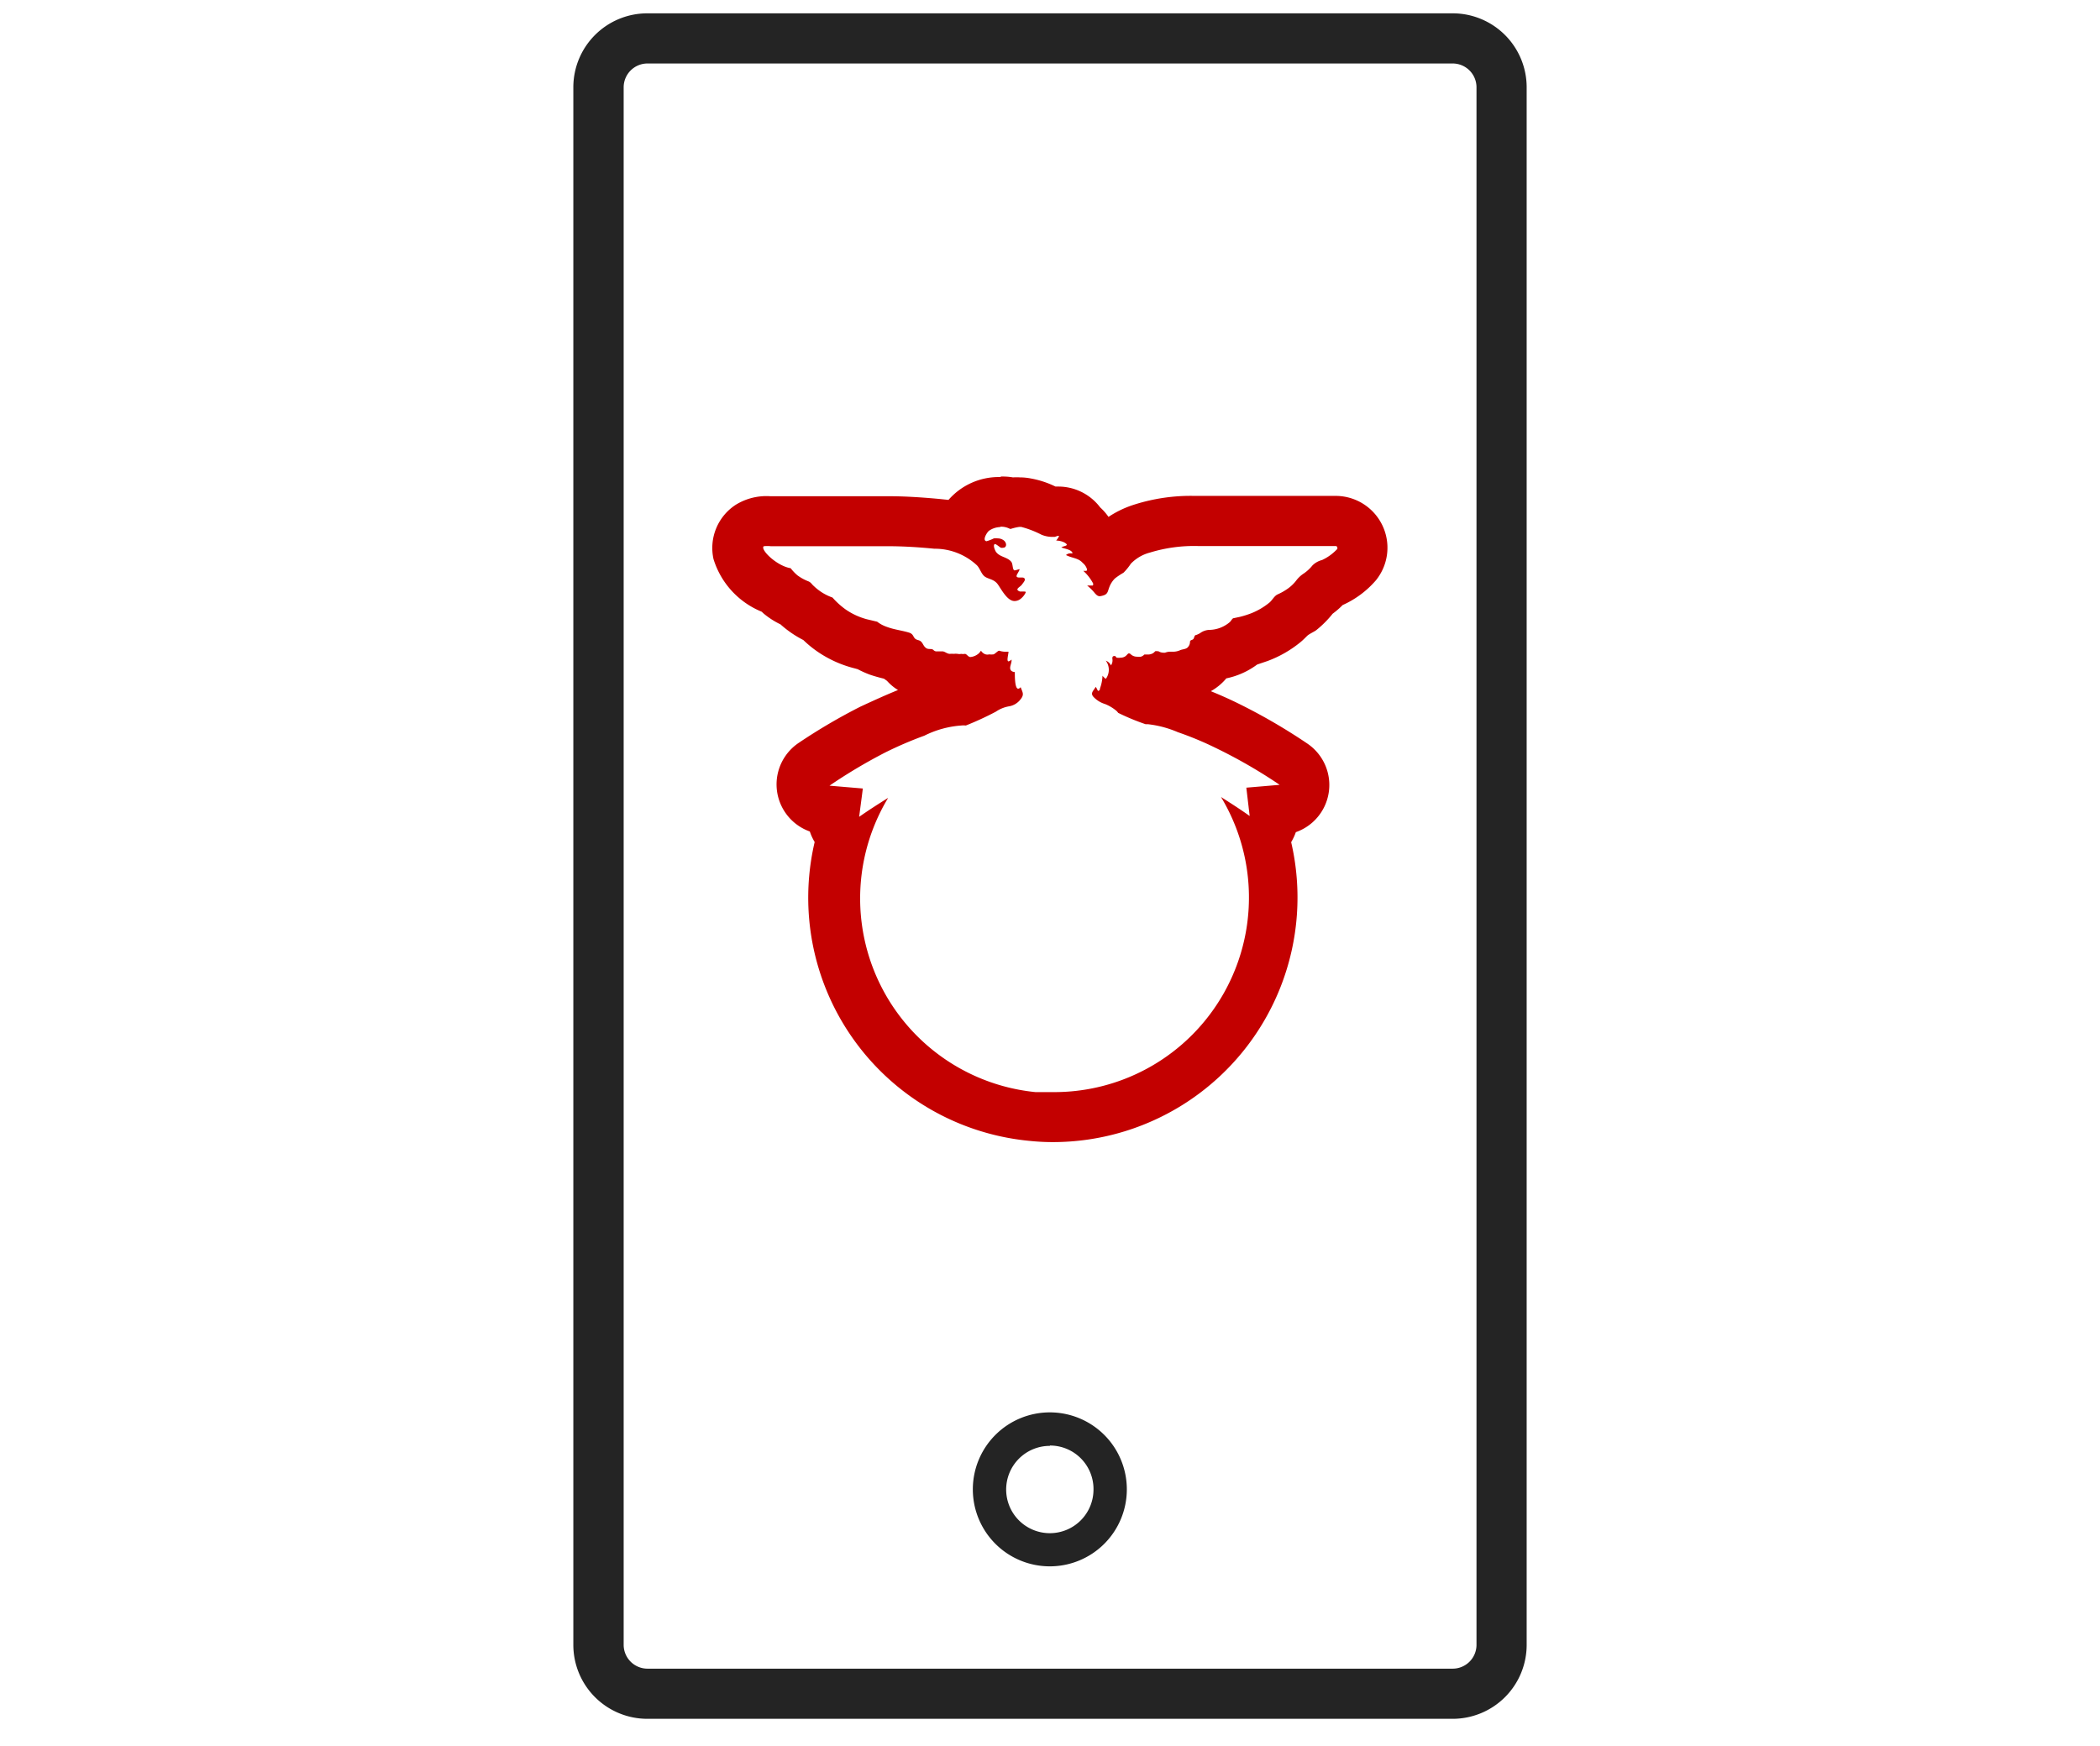
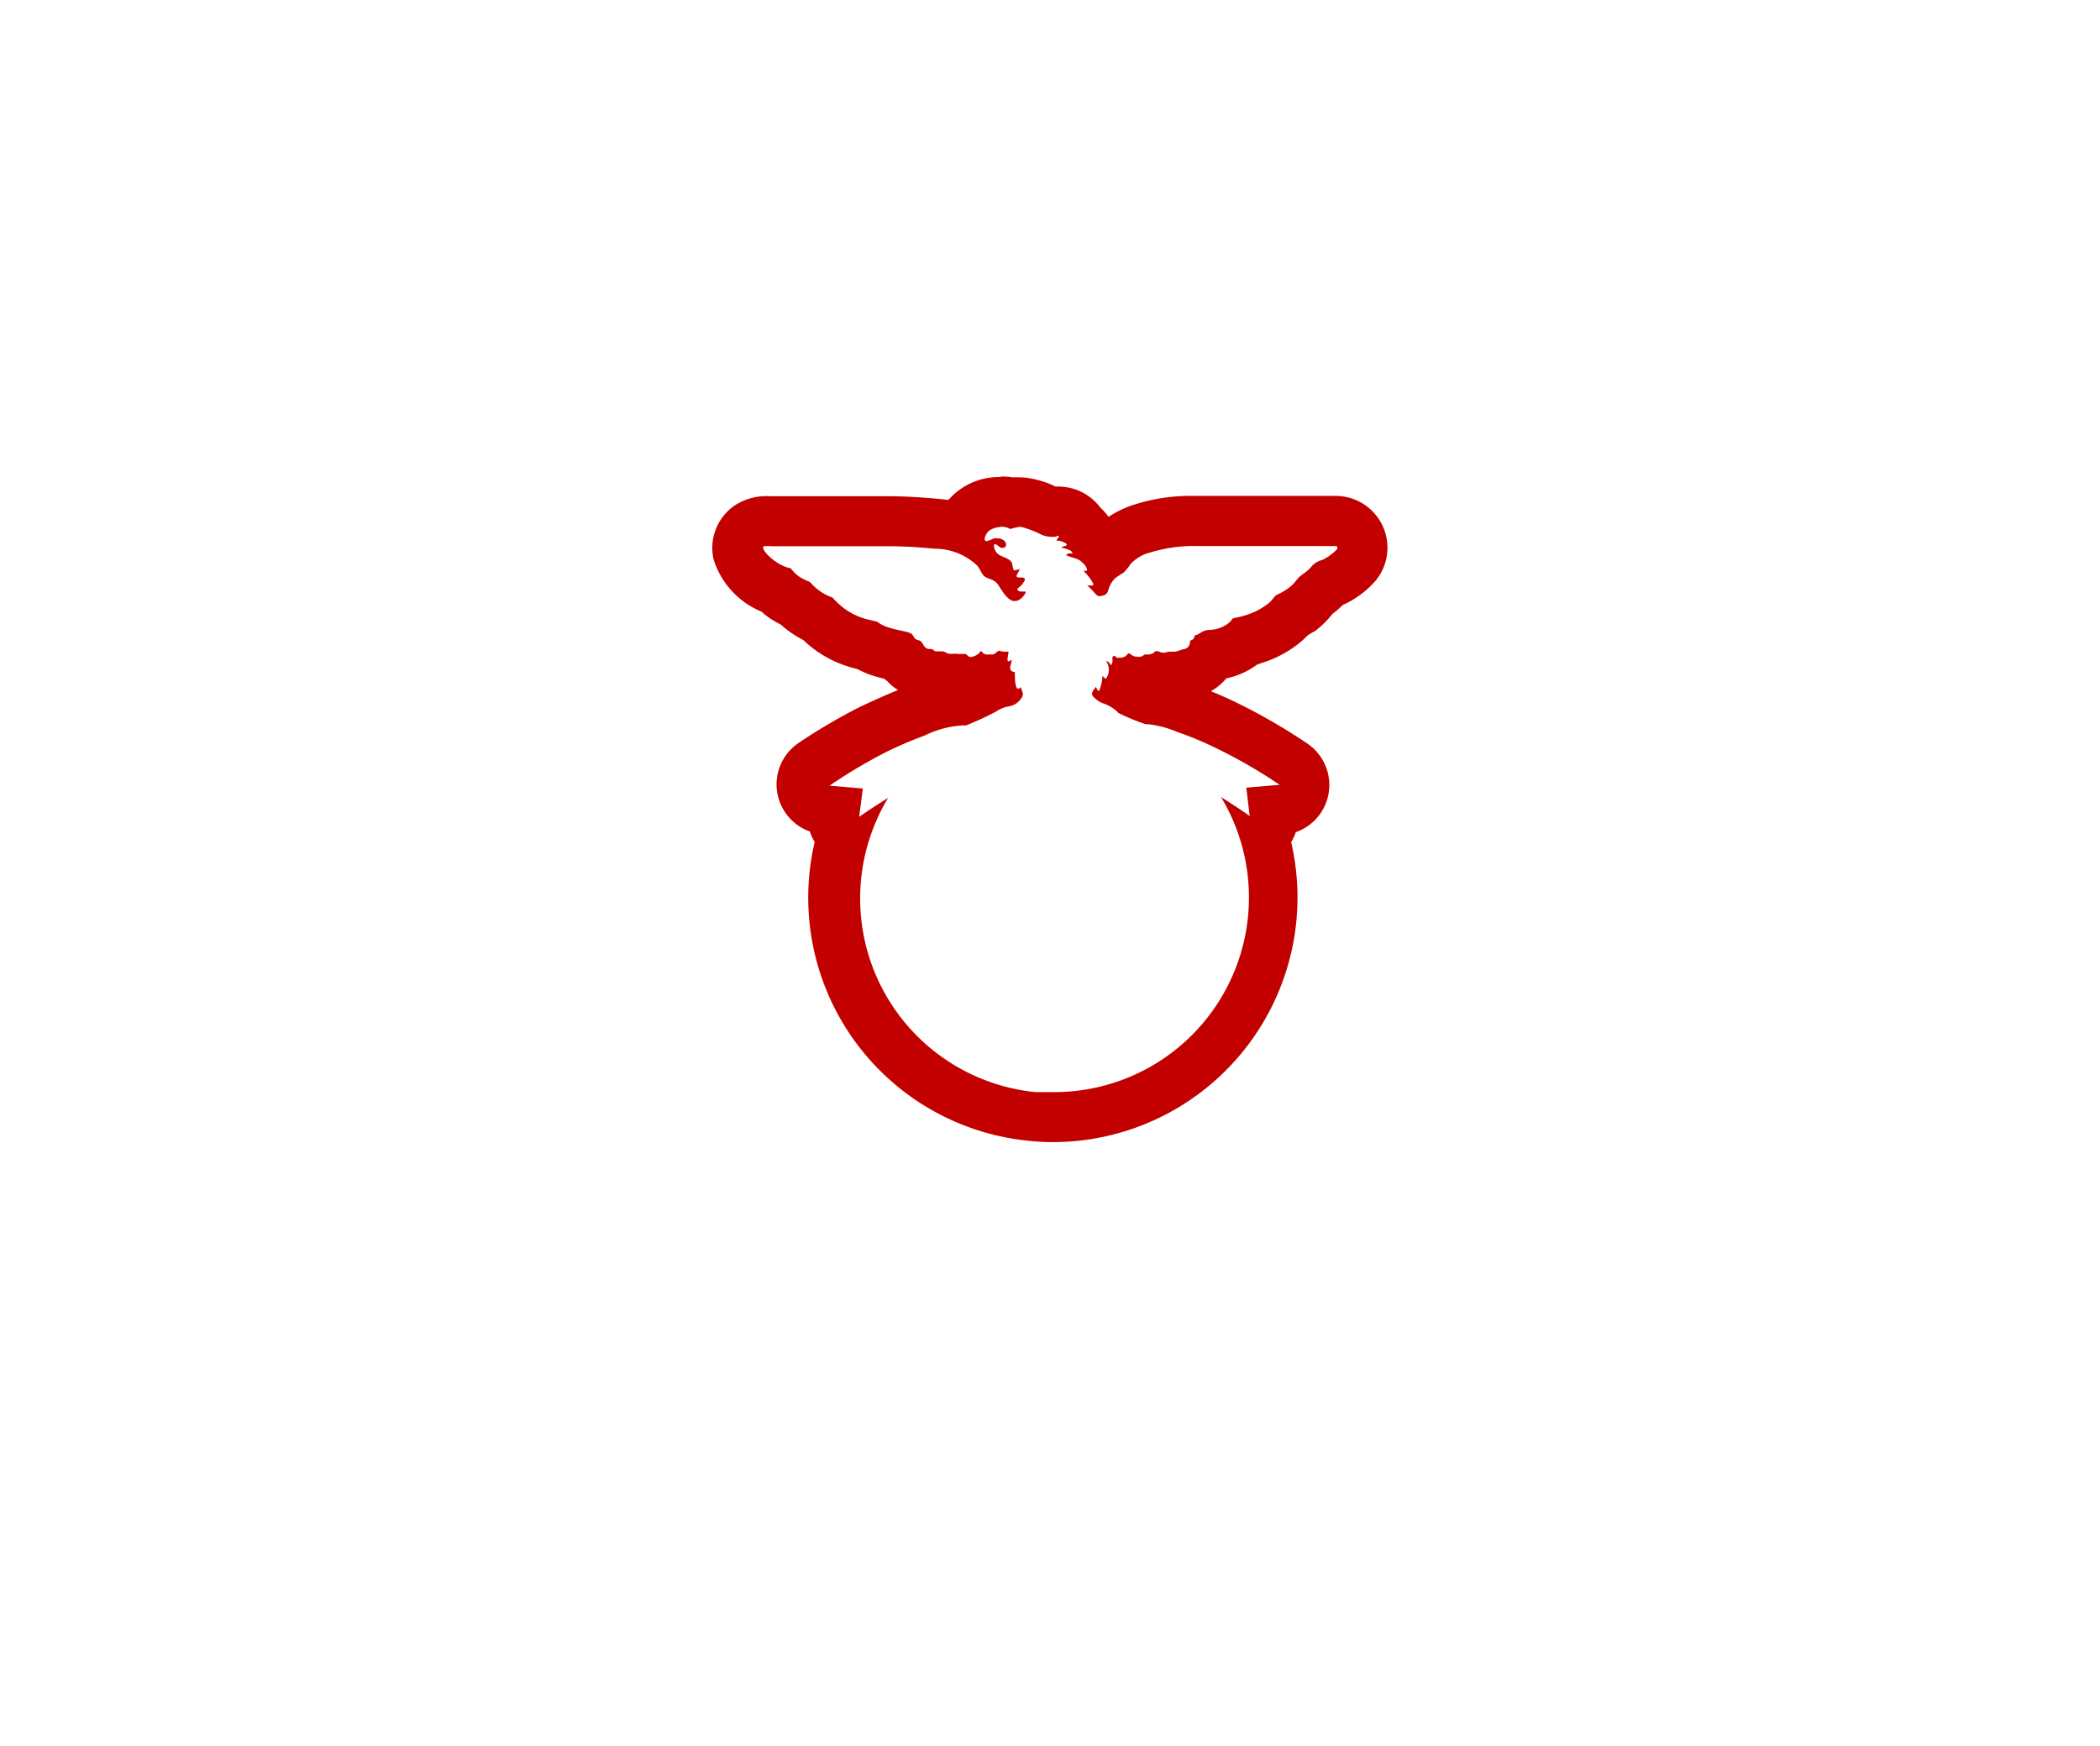
<svg xmlns="http://www.w3.org/2000/svg" id="eluuja3efvuq1" viewBox="0 0 126 104.8">
  <defs>
    <style>.cls-1{fill:#242424;}.cls-2{fill:#c30000;}</style>
  </defs>
-   <path class="cls-1" d="M87.16,103.15H38.85a4.44,4.44,0,0,1-4.45-4.44V5.24A4.44,4.44,0,0,1,38.84.8H87.15A4.44,4.44,0,0,1,91.6,5.24V98.71A4.44,4.44,0,0,1,87.16,103.15ZM38.85,3.81a1.43,1.43,0,0,0-1.43,1.43V98.71a1.43,1.43,0,0,0,1.43,1.43H87.16a1.43,1.43,0,0,0,1.43-1.43V5.24a1.43,1.43,0,0,0-1.43-1.43Z" />
  <path class="cls-2" d="M60,31.61a1.12,1.12,0,0,1,.6.13l.05,0a3.14,3.14,0,0,1,.51-.12h.11a6,6,0,0,1,1.22.47,1.7,1.7,0,0,0,.67.13h.11c.05,0,.15-.06.22-.06a0,0,0,0,1,.05,0c0,.06-.14.25-.17.28.17,0,.46.06.6.19s-.15.13-.29.22c.17.08.65.13.67.36h-.1a.38.38,0,0,0-.29.1c.36.19.74.17,1,.47a.77.77,0,0,1,.26.38c0,.09,0,.1-.13.1H65a2.73,2.73,0,0,1,.59.76c0,.1,0,.12-.06.12l-.24,0-.06,0a3,3,0,0,1,.47.47c.11.12.18.17.29.17a1.14,1.14,0,0,0,.25-.06c.22-.08.23-.24.3-.43a1.46,1.46,0,0,1,.36-.58,4.52,4.52,0,0,1,.51-.34,3.34,3.34,0,0,0,.44-.54A2.45,2.45,0,0,1,69,33.16a9,9,0,0,1,2.91-.39h3l2.49,0h2.74a.1.1,0,0,1,.1.11.14.14,0,0,1,0,.06,2.91,2.91,0,0,1-.92.67,1.24,1.24,0,0,0-.57.32,2.47,2.47,0,0,1-.5.47,1.84,1.84,0,0,0-.44.39,2.35,2.35,0,0,1-.55.54,3.56,3.56,0,0,1-.6.34c-.2.09-.31.33-.48.48a4.08,4.08,0,0,1-1.12.66,5.75,5.75,0,0,1-.67.21l-.38.08c-.07,0-.16.19-.23.24a1.94,1.94,0,0,1-1.17.46A1,1,0,0,0,72,38a1.28,1.28,0,0,1-.24.11c-.1,0-.1.17-.16.24s-.2.05-.2.17a.47.47,0,0,1-.12.31c-.1.13-.32.13-.45.18a1.07,1.07,0,0,1-.39.1h-.17c-.13,0-.2,0-.37.06h-.07a.6.6,0,0,1-.33-.09H69.4a.11.11,0,0,0-.08,0l-.12.11a.63.63,0,0,1-.33.09l-.15,0-.06,0a.46.46,0,0,1-.21.13.78.78,0,0,1-.22,0,.56.56,0,0,1-.37-.13.19.19,0,0,0-.12-.07c-.08,0-.12.12-.26.2a.54.54,0,0,1-.25.06.78.78,0,0,1-.21,0c-.06,0-.07-.1-.13-.1h0c-.08,0-.15,0-.15.15a.54.54,0,0,1-.08.41.57.57,0,0,0-.31-.28.92.92,0,0,1,0,1.09.9.9,0,0,1-.2-.19,2.44,2.44,0,0,1-.15.76c0,.12-.08.15-.11.15s-.08-.16-.15-.24c-.11.22-.33.35-.15.58a1.57,1.57,0,0,0,.71.45,2.51,2.51,0,0,1,.65.38.67.67,0,0,1,.14.15,13.81,13.81,0,0,0,1.64.68h.13a6.29,6.29,0,0,1,1.81.48,19.57,19.57,0,0,1,2.22.92,30.63,30.63,0,0,1,3.89,2.24l-2,.17.2,1.7c-.56-.4-1.14-.77-1.72-1.14a11.68,11.68,0,0,1-10,17.71c-.38,0-.76,0-1.13,0a11.68,11.68,0,0,1-8.84-17.66c-.59.37-1.17.74-1.74,1.14.07-.57.15-1.13.22-1.7l-2-.17a31.48,31.48,0,0,1,3.36-2,23,23,0,0,1,2.33-1,5.88,5.88,0,0,1,2.21-.61,1.27,1.27,0,0,1,.28,0,18.4,18.4,0,0,0,1.8-.83,2,2,0,0,1,.78-.32,1.09,1.09,0,0,0,.71-.43c.23-.29.11-.41,0-.72-.06.06-.1.09-.15.09-.21,0-.2-.81-.2-1,0,0-.22,0-.27-.17s.1-.39.07-.58a.37.37,0,0,1-.18.11c-.13,0,0-.43,0-.58h-.09a1.24,1.24,0,0,1-.47-.06h0c-.08,0-.24.19-.34.22a1.09,1.09,0,0,1-.26,0A.4.4,0,0,1,59,39.2a.5.5,0,0,1-.14-.15s0,0,0,0-.08.11-.12.15a.89.89,0,0,1-.51.23c-.15,0-.22-.19-.34-.19h0a.59.59,0,0,1-.22,0,.52.52,0,0,1-.21,0,1,1,0,0,0-.24,0,1,1,0,0,0-.22,0h0c-.18,0-.28-.13-.44-.15H56.4l-.25,0A.28.28,0,0,1,56,39c-.13-.1-.3,0-.45-.12s-.16-.25-.28-.37-.27-.08-.38-.2-.1-.26-.33-.34c-.45-.14-.9-.18-1.35-.35a2,2,0,0,1-.58-.31L52,37.16a4.11,4.11,0,0,1-1.24-.57,4.69,4.69,0,0,1-.81-.73,3.09,3.09,0,0,1-1.12-.69c-.13-.11-.16-.21-.32-.28a2.82,2.82,0,0,1-.66-.36,2.78,2.78,0,0,1-.41-.43c-.86-.14-1.86-1.15-1.61-1.32a2,2,0,0,1,.42,0H47l4.82,0h1.48c.92,0,1.84.06,2.76.15a3.71,3.71,0,0,1,2.56,1c.19.2.26.53.48.68s.55.15.77.46.57,1,1,1a.59.59,0,0,0,.4-.16,1,1,0,0,0,.27-.35c0-.05,0-.06-.1-.06H61.2c-.36-.13,0-.26.11-.41s.19-.24.18-.32-.07-.11-.15-.11h-.16c-.38,0-.07-.25,0-.5-.07,0-.23.07-.32.07h0c-.12-.06-.08-.38-.18-.51-.24-.3-.69-.28-.92-.6-.06-.09-.2-.41-.07-.47h0c.09,0,.28.18.36.22a.32.32,0,0,0,.14,0c.2,0,.24-.25.06-.42a.59.59,0,0,0-.38-.14.93.93,0,0,0-.24,0,2.35,2.35,0,0,1-.44.17.12.12,0,0,1-.1-.07c-.06-.15.14-.46.24-.55a1.23,1.23,0,0,1,.71-.23m0-3A4,4,0,0,0,56.91,30l-.58-.06c-1.21-.11-2.15-.16-3-.16H46.22a3.5,3.5,0,0,0-2.07.51,3.09,3.09,0,0,0-1.34,3.26,5,5,0,0,0,2.89,3.16l.13.12a4.86,4.86,0,0,0,1,.64,6.41,6.41,0,0,0,1.37.94,6.64,6.64,0,0,0,.93.75,6.89,6.89,0,0,0,2.15.95l.18.05a6.43,6.43,0,0,0,.71.32c.29.1.58.18.87.25l.18.13a2.93,2.93,0,0,0,.66.55c-.69.28-1.42.61-2.26,1a34.73,34.73,0,0,0-3.68,2.16,3,3,0,0,0,.65,5.33,3,3,0,0,0,.29.63A14.66,14.66,0,0,0,61.7,68.46a13.71,13.71,0,0,0,1.43.08,14.68,14.68,0,0,0,14.34-18,3.28,3.28,0,0,0,.28-.6,3,3,0,0,0,.67-5.33,35,35,0,0,0-4.28-2.47c-.52-.25-1-.46-1.49-.66a3.3,3.3,0,0,0,.93-.77l0,0a4.69,4.69,0,0,0,1.85-.83l.62-.21a6.89,6.89,0,0,0,2-1.15c.13-.11.25-.23.37-.35s.36-.22.54-.34a6.3,6.3,0,0,0,1-1,4.86,4.86,0,0,0,.6-.52,5.7,5.7,0,0,0,2-1.49,3.11,3.11,0,0,0-2.43-5.06H71.67a11.15,11.15,0,0,0-3.76.57,6.08,6.08,0,0,0-1.4.69,3.28,3.28,0,0,0-.49-.56l0,0-.13-.16a3.15,3.15,0,0,0-2.36-1.1h-.2a5.61,5.61,0,0,0-1.5-.49,3.36,3.36,0,0,0-.63-.06,3,3,0,0,0-.42,0,3.64,3.64,0,0,0-.74-.05Z" />
-   <path class="cls-1" d="M63,94a4.62,4.62,0,1,1,4.61-4.62A4.62,4.62,0,0,1,63,94Zm0-7.23a2.62,2.62,0,1,0,2.61,2.61A2.61,2.61,0,0,0,63,86.75Z" />
</svg>